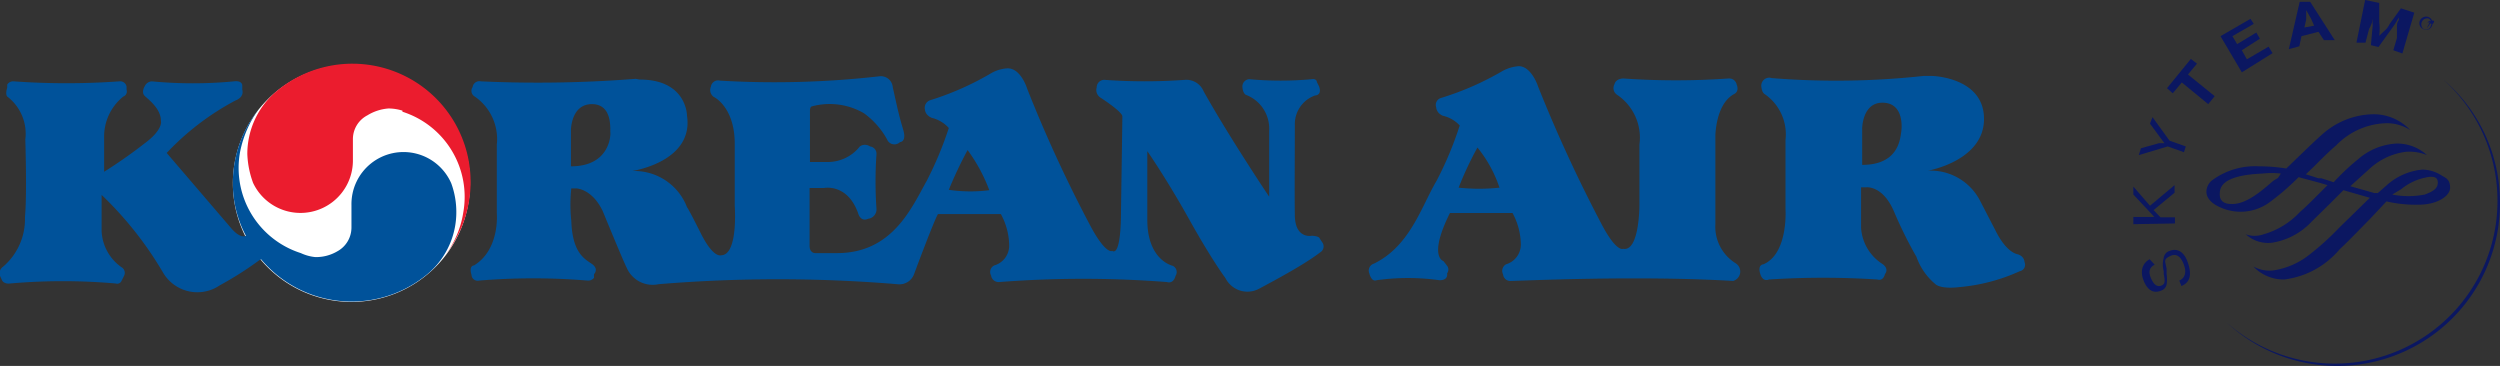
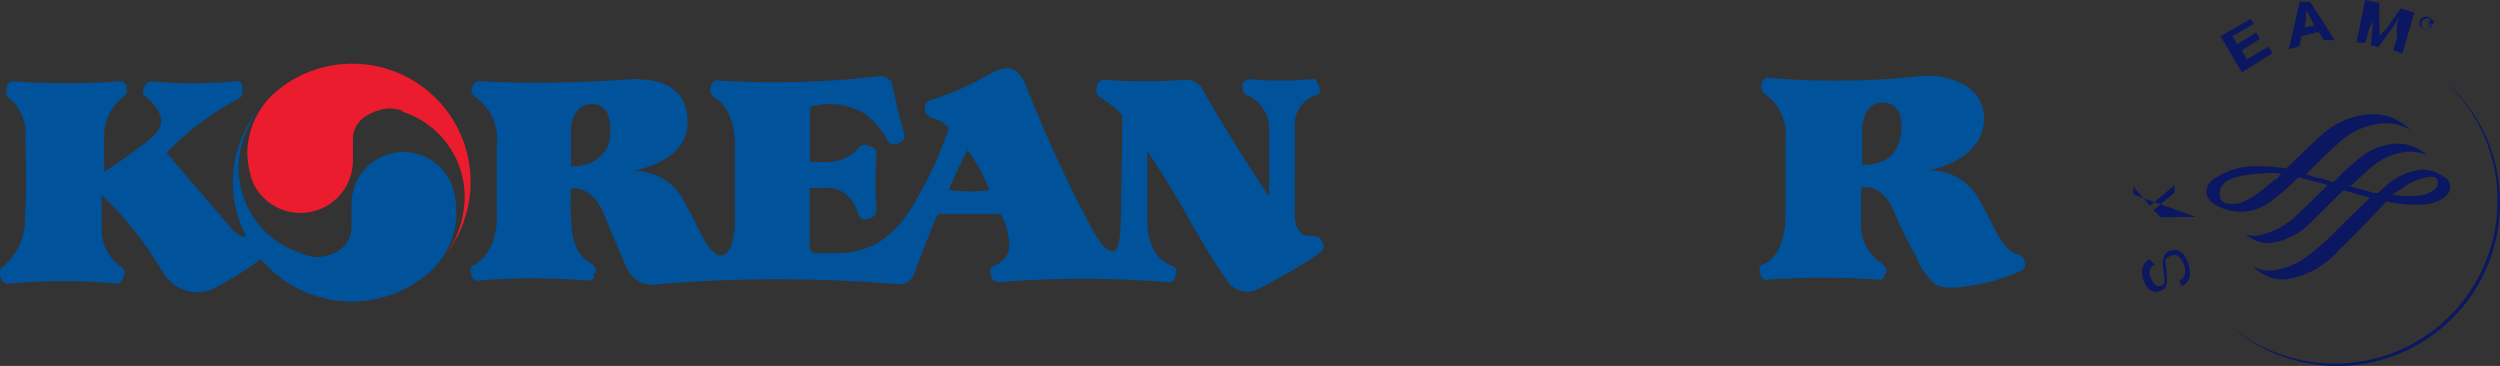
<svg xmlns="http://www.w3.org/2000/svg" viewBox="0 0 69.14 10.12">
  <rect x="0" y="0" width="69.14" height="10.12" fill="#333333" stroke="none" />
  <defs>
    <style>.cls-1{fill:#0b1761;}.cls-2{fill:#00529a;}.cls-3{fill:#fff;}.cls-4{fill:#eb1c2e;}</style>
  </defs>
  <title>Recurso 27</title>
  <g id="Capa_2" data-name="Capa 2">
    <g id="Logos">
      <path class="cls-1" d="M67.57,2.2h0a4.5,4.5,0,0,1-6,6.71h0a4.5,4.5,0,0,0,7.56-3.6A4.45,4.45,0,0,0,67.57,2.2Z" />
      <path class="cls-1" d="M59.59,7.32c-.15.08-.18.2-.1.38s.17.24.28.2.11-.12.07-.32V7.5a.69.69,0,0,1,0-.37A.23.23,0,0,1,60,6.94c.2-.08.4,0,.51.33s.06.54-.18.64l-.06-.15c.16-.07.21-.23.12-.46S60.17,7,60,7.09s-.12.13-.08.34v.09l0,.07a.93.93,0,0,1,0,.28.23.23,0,0,1-.16.17c-.19.08-.37,0-.48-.29s0-.49.17-.58Z" />
-       <path class="cls-1" d="M59.46,5.69l.68-.57v.21l-.58.48.19.2h.4v.17L59,6.2V6h.58l0,0,0,0L59,5.38V5.16Z" />
-       <path class="cls-1" d="M60,3.89l.45.16-.05.16-.45-.16-.8.24.06-.19.5-.14.06,0h.09l-.09-.12-.31-.42.07-.18Z" />
-       <path class="cls-1" d="M60.76,1.76l-.25.3.74.6-.18.22-.73-.6-.25.3-.16-.14.66-.81Z" />
+       <path class="cls-1" d="M59.46,5.69l.68-.57v.21l-.58.48.19.2h.4v.17V6h.58l0,0,0,0L59,5.38V5.16Z" />
      <path class="cls-1" d="M62.33.66,61.74,1l.13.22L62.4.9l.1.17L62,1.39l.14.25.6-.35.11.18L62,2l-.59-1,.83-.48Z" />
      <path class="cls-1" d="M64.57,1.11l-.3,0L64.12.88,63.65,1l-.06.28-.29.08L63.6.05l.29,0Zm-.66-.6L63.78.28c0,.08,0,.14,0,.26l-.05.22L64,.71Z" />
      <path class="cls-1" d="M66.44,1.48l-.25-.09.1-.34s0-.1,0-.17l0-.17s0-.1.05-.15l0-.08a1.83,1.83,0,0,1-.15.25l-.08.11-.33.46-.21-.05L65.62.69a.41.41,0,0,1,0-.12,1.23,1.23,0,0,1,0-.17.64.64,0,0,1,0-.14l0,.14c0,.15,0,.22-.1.4l-.1.38-.25,0L65.41,0l.39.08,0,.53a1.58,1.58,0,0,1,0,.38L66,.8a.8.8,0,0,0,.09-.14l.31-.43.37.12Z" />
      <path class="cls-1" d="M64.22,3.72c-.14.12-.42.39-.69.65l-.3.29a4.74,4.74,0,0,0-.75-.06A2,2,0,0,0,61.16,5a.42.42,0,0,0-.14.3c0,.27.32.41.42.45a1.36,1.36,0,0,0,1.36-.18,6.84,6.84,0,0,0,.77-.67l.6.16.2.06c-.26.26-.52.53-.77.75h0a2.19,2.19,0,0,1-1,.61.73.73,0,0,1-.49,0v0a.91.91,0,0,0,.74.23,1.9,1.9,0,0,0,1.08-.58l.52-.51.36-.36.73.21h0l-.45.44-.39.38a7.44,7.44,0,0,1-.84.76,2.11,2.11,0,0,1-1,.43.92.92,0,0,1-.54-.11h0a1.15,1.15,0,0,0,.85.36,2.38,2.38,0,0,0,1.53-.83c.29-.27.58-.58.84-.84L66,5.57a3.56,3.56,0,0,0,.91.09c.46,0,.85-.22.85-.47s-.15-.28-.24-.34A1,1,0,0,0,67,4.69a1.7,1.7,0,0,0-1,.44l-.24.21-.09,0-.67-.19.52-.47a1.83,1.83,0,0,1,1-.48,1.27,1.27,0,0,1,.6.09h0a1.21,1.21,0,0,0-.84-.32,1.75,1.75,0,0,0-1.06.43,6.23,6.23,0,0,0-.68.64l-.34-.11-.08,0-.35-.11.2-.19c.24-.24.46-.46.64-.61a2,2,0,0,1,1.33-.61,1.18,1.18,0,0,1,.72.19h0a1.39,1.39,0,0,0-1.06-.44A2.17,2.17,0,0,0,64.22,3.72ZM61.7,5.64c-.21,0-.31-.1-.31-.26s0-.53,1.18-.58a2.24,2.24,0,0,1,.51,0L63,4.92,62.87,5C62.59,5.24,62.12,5.67,61.7,5.64Zm4.71-.41a1.56,1.56,0,0,1,.79-.34c.1,0,.22,0,.22.16s-.12.24-.36.33a2.3,2.3,0,0,1-.9,0Z" />
      <path class="cls-1" d="M66.92.58a.19.19,0,0,1,.24-.11.18.18,0,0,1,.1.24.17.17,0,0,1-.23.1A.18.18,0,0,1,66.92.58Zm.31.13a.15.15,0,0,0-.07-.2A.16.16,0,0,0,67,.57.17.17,0,0,0,67,.78.14.14,0,0,0,67.23.71Zm-.1.06,0,0,0-.1,0,0,0,.08h0l.09-.18.07,0s.06,0,0,.08,0,0-.08,0Zm0-.15s.05,0,.07,0,0,0,0-.05l0,0,0,0Z" />
      <path class="cls-2" d="M17.58,2.18a34.67,34.67,0,0,1-4.28.07.19.19,0,0,0-.23.16.18.18,0,0,0,.06.26A1.43,1.43,0,0,1,13.74,4v1.9s.09,1-.63,1.44c0,0-.15,0-.07.26a.17.17,0,0,0,.21.16,18,18,0,0,1,3,0,.2.2,0,0,0,.18-.08.39.39,0,0,1,0-.1s.14-.14-.06-.28S15.83,7,15.8,6.11a4.18,4.18,0,0,1,0-.9h.13s.44,0,.74.63c0,0,.57,1.39.66,1.56a.78.78,0,0,0,.88.46,40,40,0,0,1,6.61,0,.43.43,0,0,0,.46-.28s.53-1.43.66-1.66c0,0,1.13,0,1.74,0a1.87,1.87,0,0,1,.23.85.57.57,0,0,1-.41.57.2.2,0,0,0-.09.28.21.21,0,0,0,.23.18,30,30,0,0,1,4.63,0s.18.07.24-.17a.19.19,0,0,0-.08-.28s-.7-.15-.7-1.27,0-1.9,0-1.9.53.76,1.16,1.89,1,1.62,1,1.62a.68.68,0,0,0,.94.29c.62-.33,1.29-.7,1.68-1a.19.19,0,0,0,.07-.26L36.5,6.6s0-.07-.22-.08c0,0-.46.1-.47-.56s0-1.6,0-2.55a.84.84,0,0,1,.56-.77s.2,0,.11-.25l-.06-.12s0-.1-.14-.08a9.34,9.34,0,0,1-1.73,0,.2.2,0,0,0-.19.2s0,.17.09.23a1,1,0,0,1,.65,1c0,.76,0,1.82,0,1.82S34,3.8,33.29,2.53a.52.52,0,0,0-.54-.32,15.46,15.46,0,0,1-2.18,0,.21.21,0,0,0-.24.21.25.25,0,0,0,.12.29s.59.38.59.51S31,6,31,6s0,1.08-.24.94c0,0-.16.11-.57-.63a37.56,37.56,0,0,1-1.78-3.85s-.17-.57-.54-.57a1,1,0,0,0-.45.13,8,8,0,0,1-1.69.75.22.22,0,0,0-.15.26s0,.15.19.23a.92.92,0,0,1,.47.28A9.77,9.77,0,0,1,25.63,5c-.42.75-.95,2-2.48,2h-.61s-.15,0-.15-.2V5.2h.39s.65-.14.95.69c0,0,.06.26.28.16a.26.26,0,0,0,.23-.27,11.05,11.05,0,0,1,0-1.52.2.2,0,0,0-.18-.21.24.24,0,0,0-.28,0,1.13,1.13,0,0,1-.93.43H22.4V3.05s0-.1.06-.11a1.89,1.89,0,0,1,1.43.19,2.2,2.2,0,0,1,.64.72.22.22,0,0,0,.36.08s.19,0,.09-.34-.12-.41-.29-1.18a.33.33,0,0,0-.37-.3,25.58,25.58,0,0,1-4.41.12.2.2,0,0,0-.25.17.23.23,0,0,0,.08.28s.58.27.58,1.3V5.7s.1,1.36-.38,1.36c0,0-.21.09-.56-.61S19,5.73,19,5.73a1.56,1.56,0,0,0-1.52-1S19.19,4.48,19,3.2c0,0,0-1-1.31-1ZM15.79,4.6v-1s0-.72.58-.72.5.7.51.79S16.85,4.6,15.79,4.6Zm10.45.65a11.37,11.37,0,0,1,.52-1.1,4.58,4.58,0,0,1,.6,1.11A4.12,4.12,0,0,1,26.24,5.25Z" />
-       <path class="cls-2" d="M45.34,5.68s0,1.29-.45,1.2c0,0-.17.11-.57-.63A40,40,0,0,1,42.54,2.4s-.18-.57-.54-.57a1.13,1.13,0,0,0-.44.13,8,8,0,0,1-1.71.75.2.2,0,0,0-.13.26s0,.15.18.23a.92.92,0,0,1,.47.27A9.63,9.63,0,0,1,39.73,5C39.31,5.71,39,6.8,38,7.29a.2.2,0,0,0-.13.27c.07.26.2.19.2.19a6.23,6.23,0,0,1,1.74,0c.26,0,.21-.19.21-.19a.17.17,0,0,0,0-.21l-.1-.13s-.43-.11.18-1.33c0,0,1.12,0,1.73,0a1.87,1.87,0,0,1,.23.85.57.57,0,0,1-.41.57.21.21,0,0,0-.08.28.2.2,0,0,0,.22.18c.2,0,3.48-.16,6.14,0A.27.27,0,0,0,48,7.28a1.19,1.19,0,0,1-.56-1.08c0-.84,0-2.43,0-2.43s0-.89.52-1.17c0,0,.15-.06.07-.26a.21.21,0,0,0-.22-.17,20.78,20.78,0,0,1-2.92,0s-.2,0-.24.16a.22.22,0,0,0,.07.29A1.43,1.43,0,0,1,45.34,4Zm-4.48-1.6a3.52,3.52,0,0,1,.61,1.11,5.32,5.32,0,0,1-1.13,0A9.5,9.5,0,0,1,40.86,4.08Z" />
      <path class="cls-2" d="M53.2,2.1A22.34,22.34,0,0,1,49,2.16a.22.22,0,0,0-.29.2s0,.18.09.24a1.35,1.35,0,0,1,.58,1.27c0,.93,0,.66,0,1.92,0,0,.08,1.22-.61,1.52,0,0-.18,0-.08.29,0,0,.06.2.23.13a23.19,23.19,0,0,1,3,0s.16.06.21-.15c0,0,.13-.14-.07-.28a1.28,1.28,0,0,1-.59-1c0-.62,0-1.12,0-1.12h.14s.46-.06.77.67S53,7.1,53,7.1a1.73,1.73,0,0,0,.54.77s.14.13.65.07a5.12,5.12,0,0,0,1.67-.44.18.18,0,0,0,.13-.25s0-.17-.2-.22-.41-.28-.58-.61-.43-.83-.43-.83a1.54,1.54,0,0,0-1.46-.87s1.55-.27,1.55-1.43S53.43,2.1,53.43,2.1ZM51.5,4.56v-1s0-.72.56-.72.55.61.52.81S52.5,4.56,51.5,4.56Z" />
-       <path class="cls-3" d="M13,5.06A3.28,3.28,0,1,1,9.72,1.79,3.27,3.27,0,0,1,13,5.06Z" />
      <path class="cls-4" d="M11.13,3.09a2.47,2.47,0,0,1,1.68,2.8v0a2.61,2.61,0,0,1-.5,1.17h0A3.27,3.27,0,0,0,7.57,2.59h0a2.27,2.27,0,0,0-.73,1.67A2.56,2.56,0,0,0,7,5.06H7a1.45,1.45,0,0,0,2.76-.6V3.85a.74.74,0,0,1,.4-.66h0A1.3,1.3,0,0,1,10.74,3a1.32,1.32,0,0,1,.39.06Z" />
      <path class="cls-2" d="M7.22,7.17a3.27,3.27,0,0,0,4.66.36h0a2.23,2.23,0,0,0,.74-1.67,2.3,2.3,0,0,0-.14-.79h0a1.44,1.44,0,0,0-2.76.6v.62a.75.75,0,0,1-.39.66h0a1.16,1.16,0,0,1-.61.16A1.23,1.23,0,0,1,8.32,7h0a2.47,2.47,0,0,1-1.68-2.8v0a3,3,0,0,1,.5-1.16h0a3.26,3.26,0,0,0-.7,2A3.09,3.09,0,0,0,6.8,6.52l0,0s-.13.1-.39-.19L4.61,4.23a7.31,7.31,0,0,1,1.9-1.45s.25-.08.19-.3l0-.12s0-.14-.23-.11a12,12,0,0,1-2.27,0A.23.23,0,0,0,4,2.39s-.1.16,0,.26.45.35.45.69c0,0,.08.24-.47.64a13.13,13.13,0,0,1-1.1.77V3.82a1.42,1.42,0,0,1,.53-1.15.15.15,0,0,0,.09-.19l0-.09a.18.18,0,0,0-.2-.14,20.64,20.64,0,0,1-2.92,0,.19.19,0,0,0-.18.09l0,.08s-.06.18,0,.25A1.29,1.29,0,0,1,.7,3.86S.75,5.41.69,6A1.73,1.73,0,0,1,.08,7.38.22.22,0,0,0,0,7.63l.06.13s.05.1.22.08a16.71,16.71,0,0,1,2.92,0,.13.13,0,0,0,.16-.07l.07-.14a.18.18,0,0,0-.07-.24,1.29,1.29,0,0,1-.55-1c0-.61,0-1,0-1A9.9,9.9,0,0,1,4.51,7.54a1.1,1.1,0,0,0,1.57.35,9.56,9.56,0,0,0,1.1-.7Z" />
    </g>
  </g>
</svg>